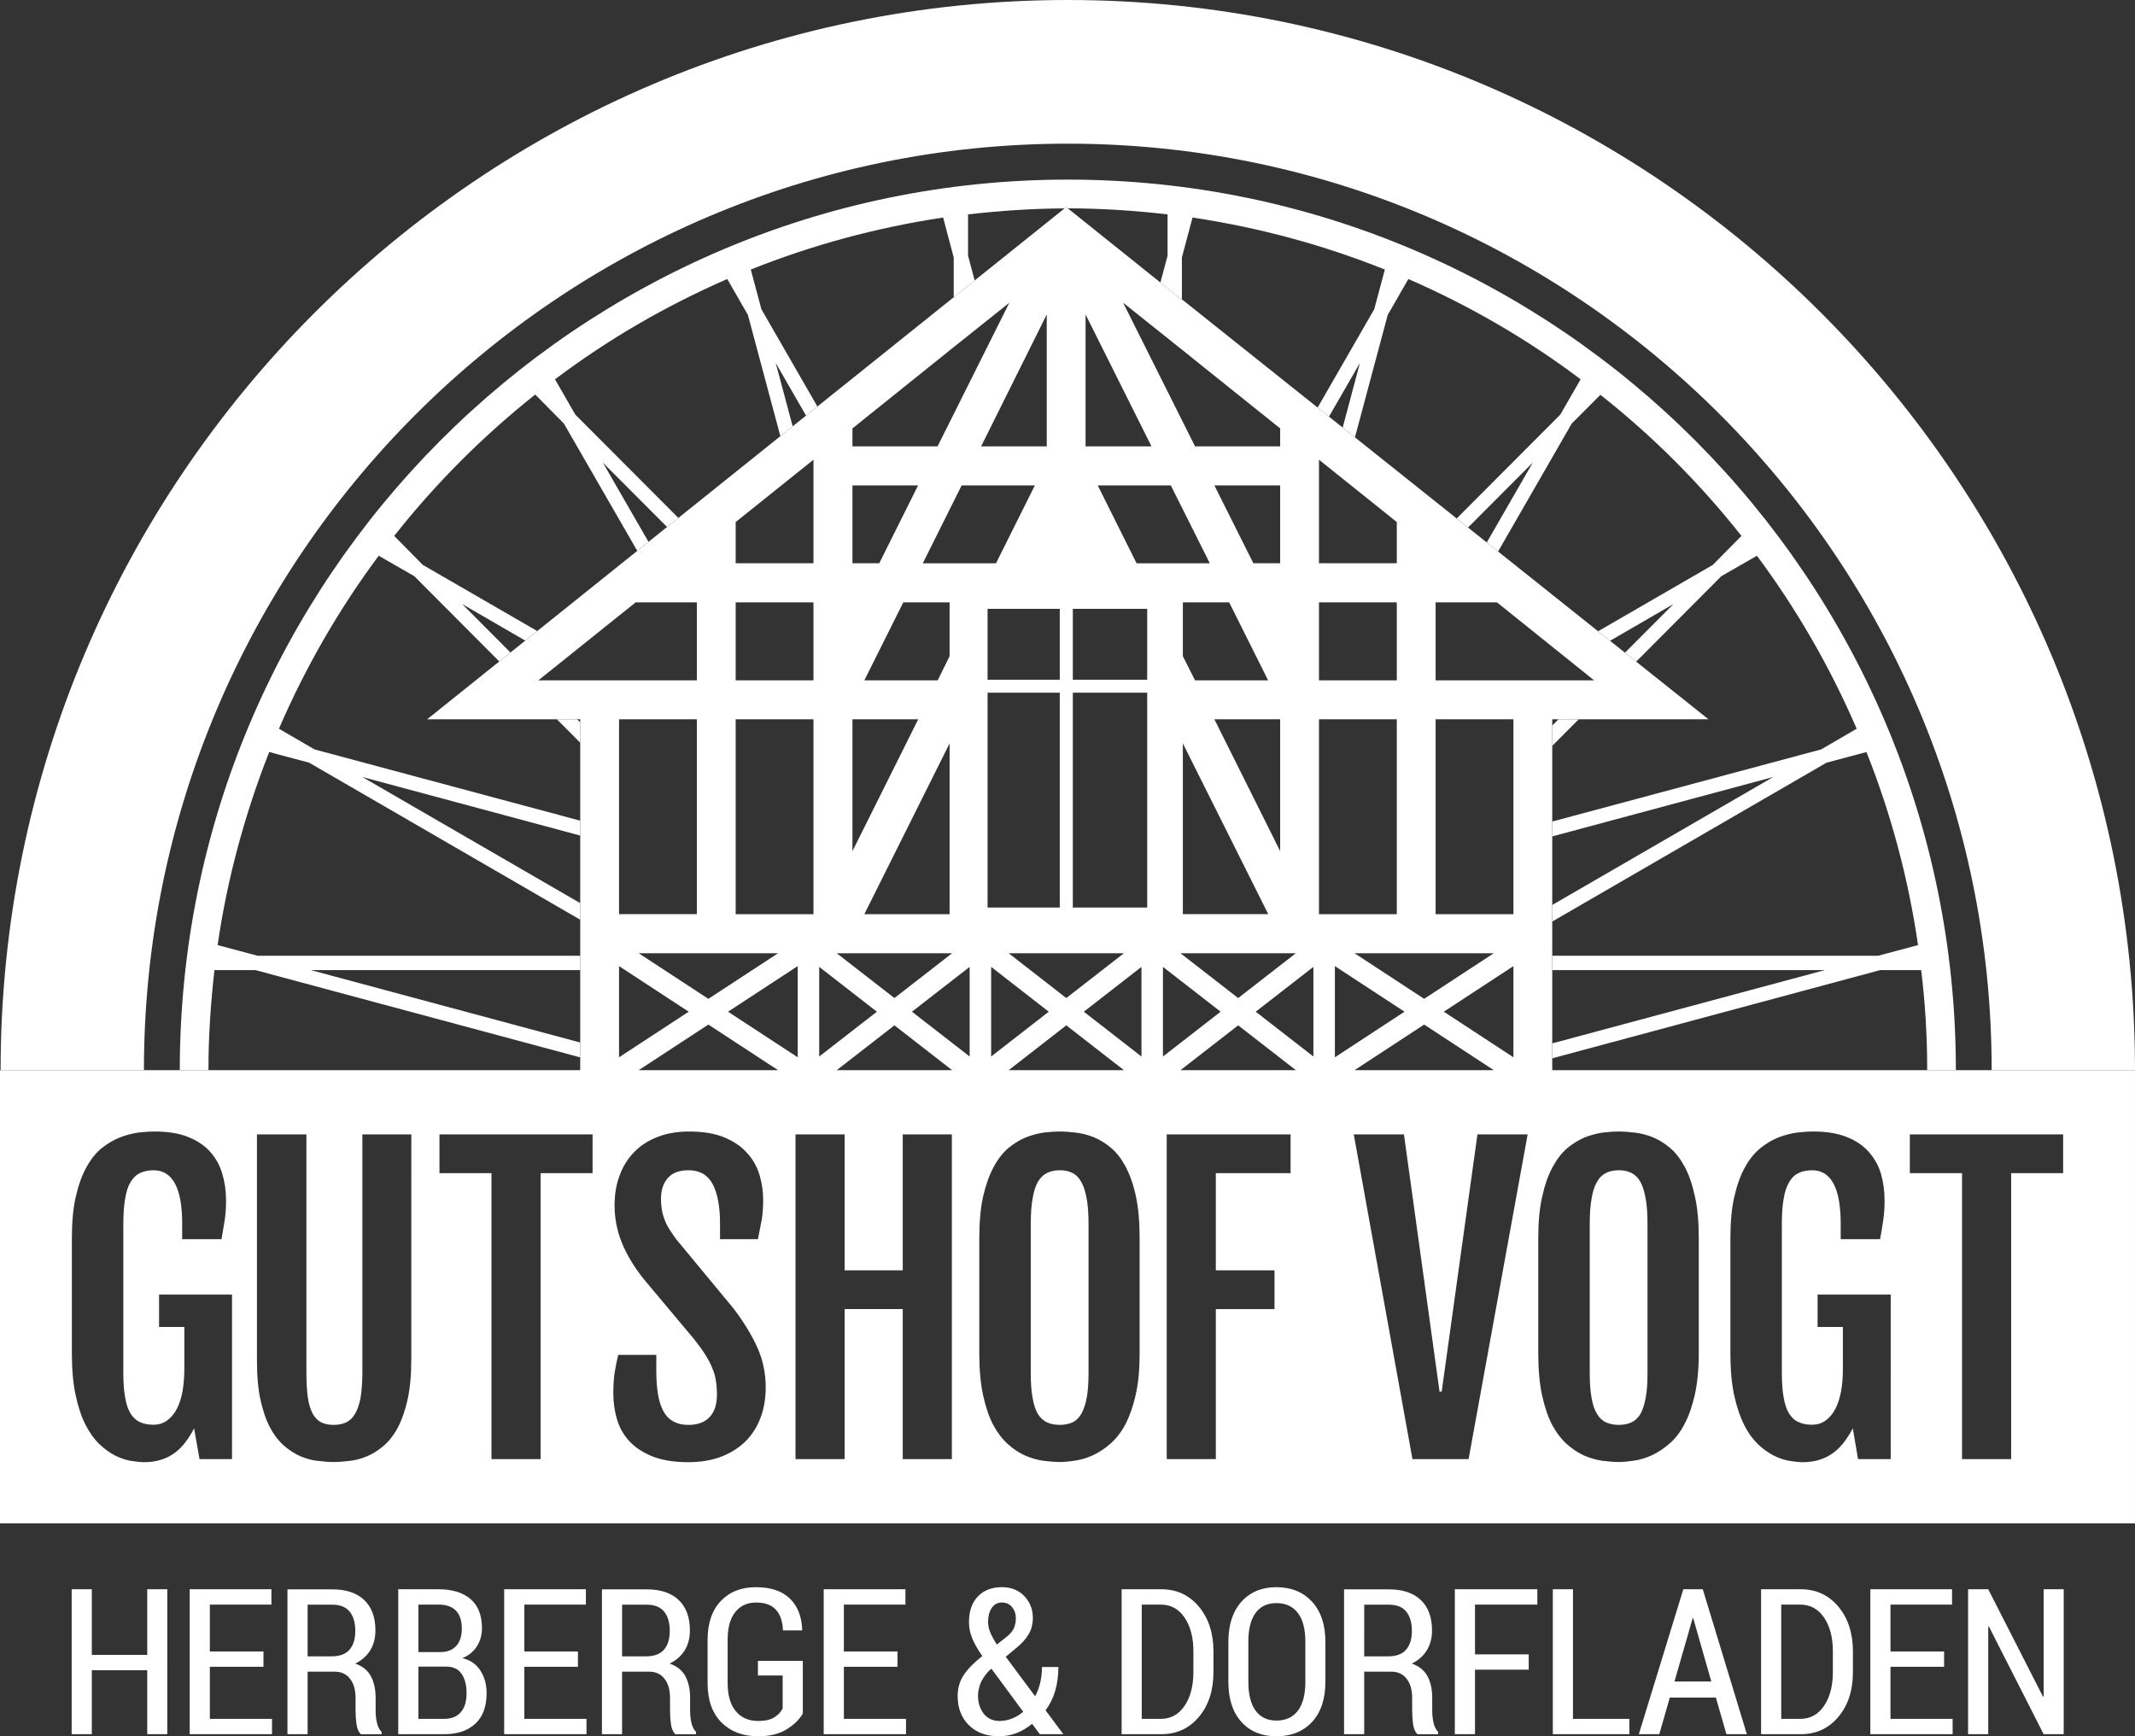
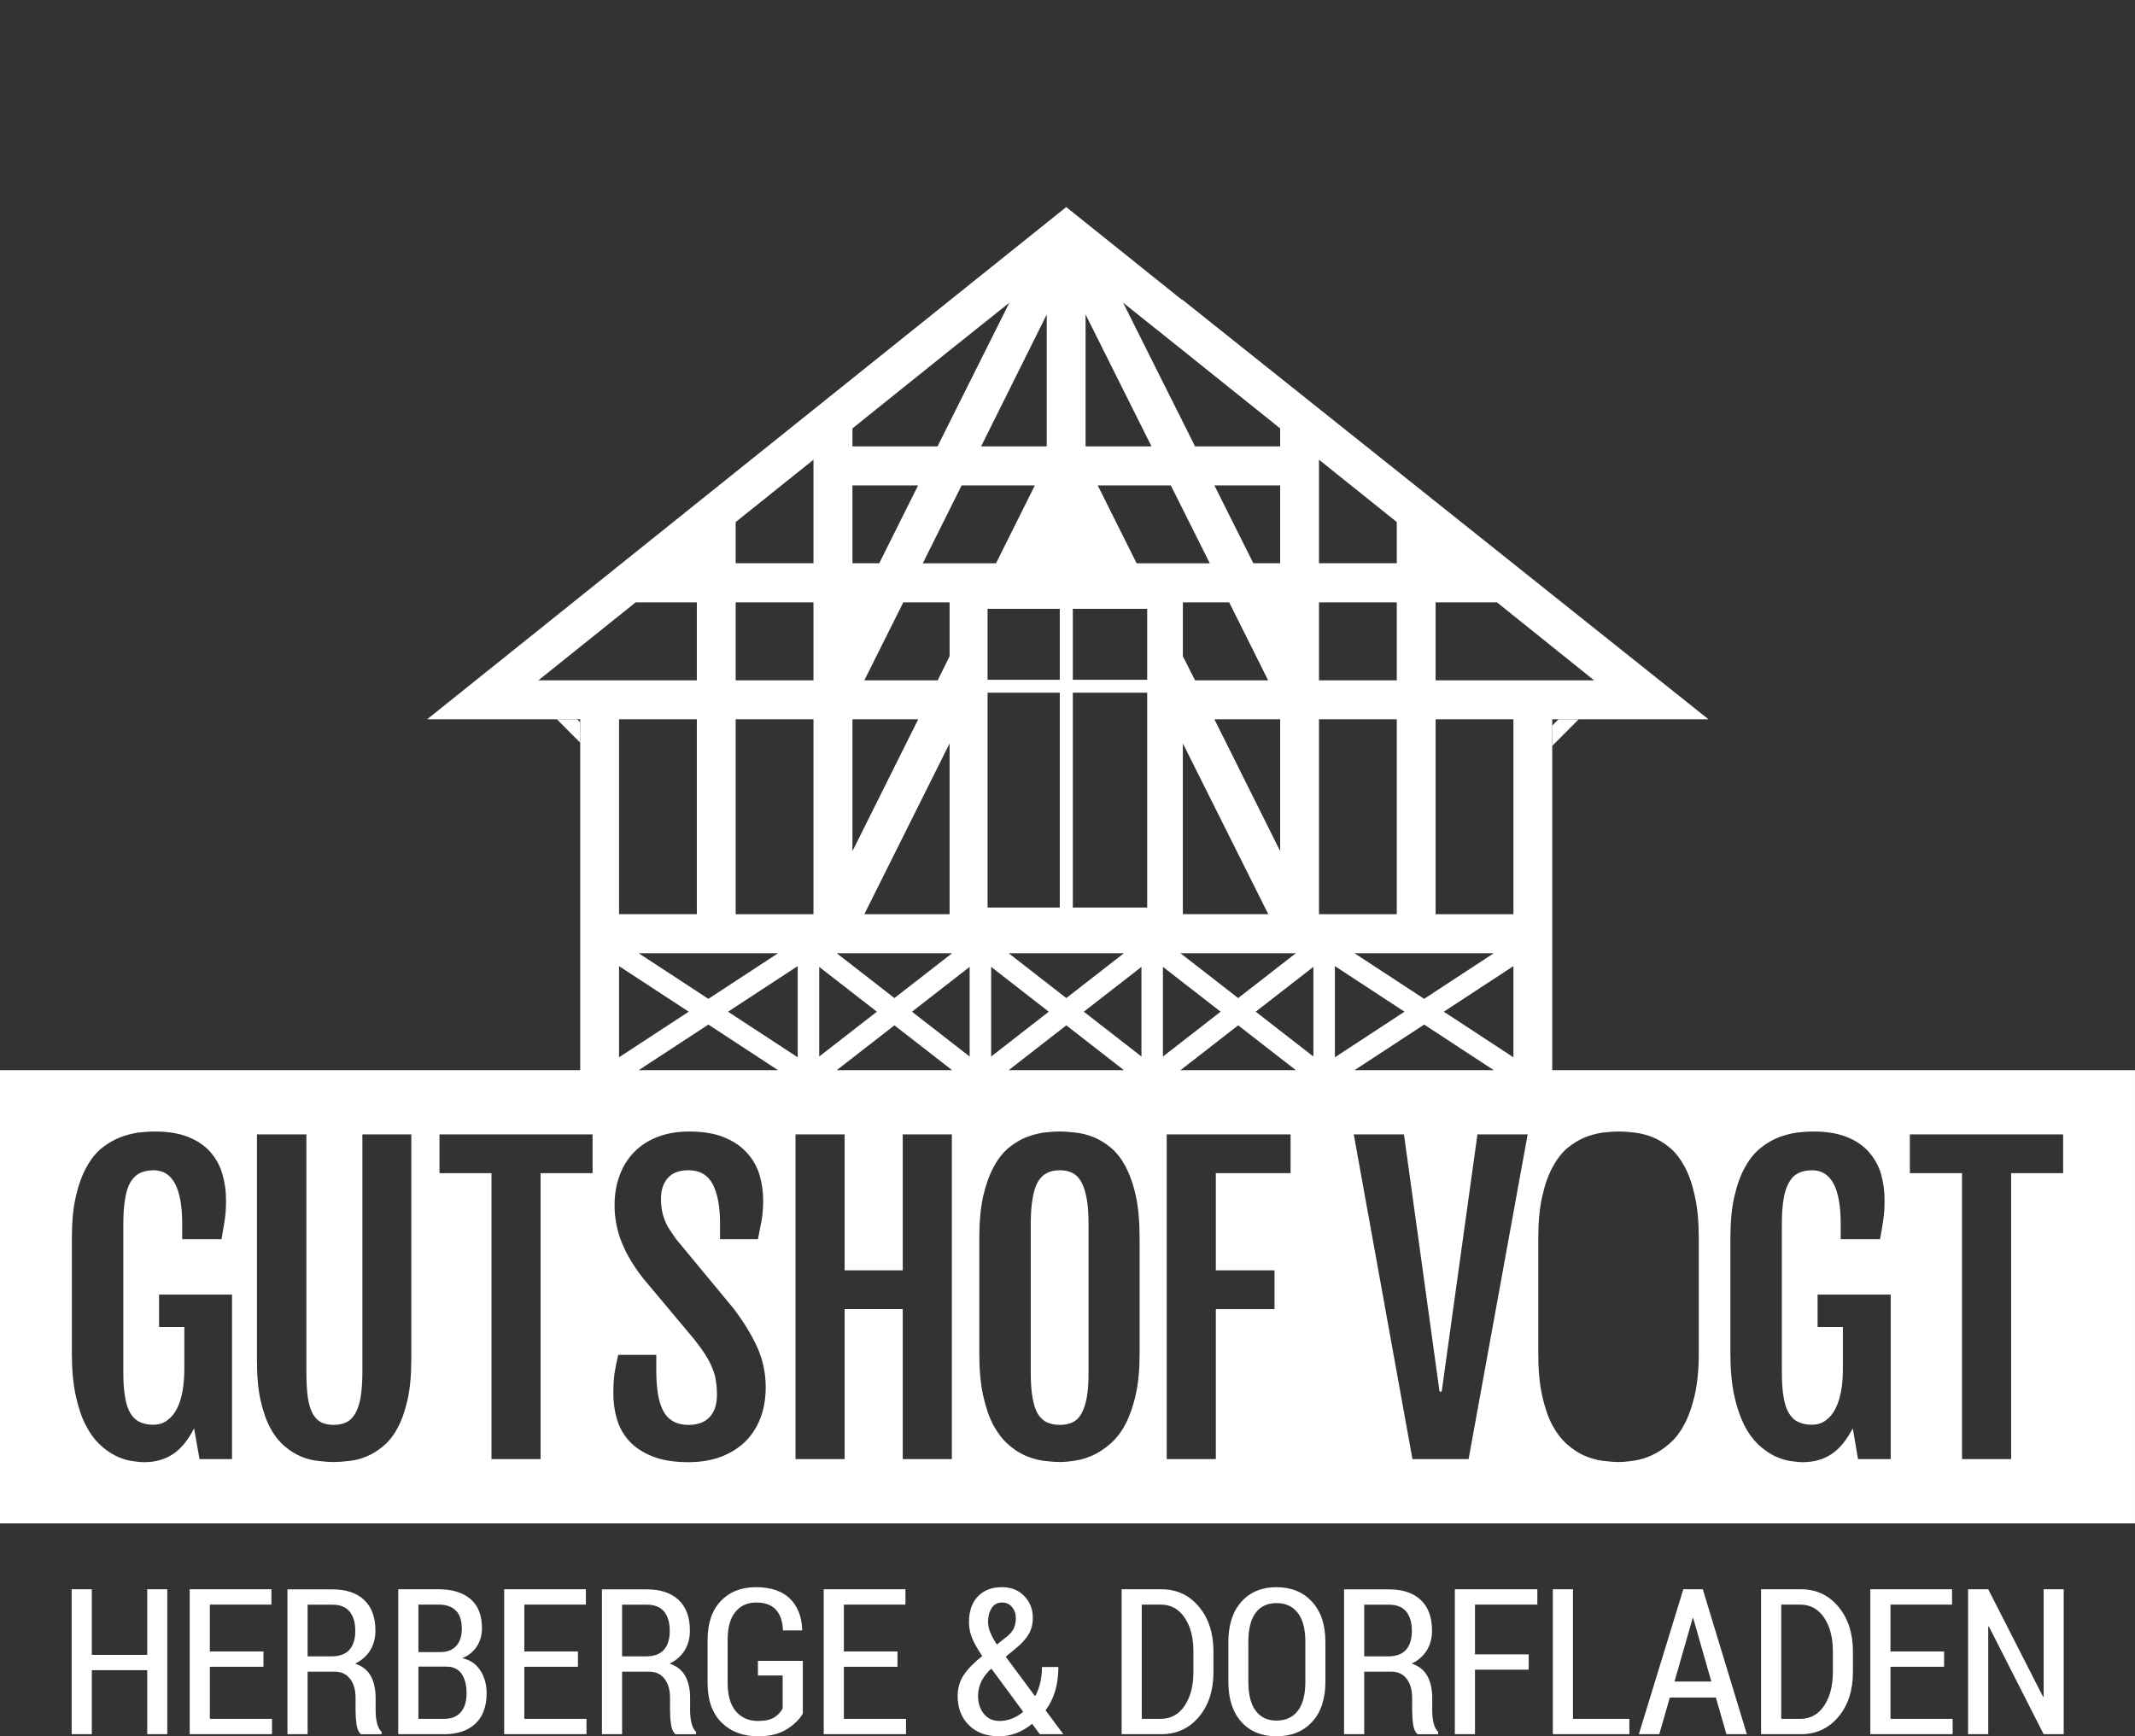
<svg xmlns="http://www.w3.org/2000/svg" version="1.1" id="Ebene_1" x="0px" y="0px" width="300px" height="244px" viewBox="0 0 300 244" style="enable-background:new 0 0 300 244;" xml:space="preserve">
  <rect x="0" y="0" width="300" height="244" fill="#333333" stroke="none" />
  <style type="text/css"> .st0{fill:#FFFFFF;} </style>
  <g>
    <path class="st0" d="M23.506,243.706h-2.818v-8.994h-7.786v8.994H10.07v-20.367h2.832v9.218h7.786v-9.218h2.818V243.706z M37.022,234.236h-7.534v7.316h8.734v2.154H26.655v-20.367h11.483v2.154h-8.651v6.588h7.534V234.236z M43.225,234.922v8.785h-2.832 v-20.353h6.32c1.925,0,3.414,0.499,4.465,1.496c1.051,0.997,1.576,2.428,1.576,4.292c0,1.063-0.244,1.99-0.732,2.782 c-0.489,0.792-1.193,1.412-2.115,1.859c1.014,0.346,1.747,0.932,2.198,1.757c0.451,0.826,0.677,1.845,0.677,3.059v1.778 c0,0.625,0.062,1.206,0.188,1.743c0.125,0.537,0.341,0.959,0.649,1.267v0.322h-2.917c-0.316-0.308-0.519-0.773-0.607-1.394 c-0.089-0.621-0.133-1.277-0.133-1.968v-1.724c0-1.139-0.257-2.041-0.774-2.704c-0.516-0.663-1.226-0.995-2.128-0.995H43.225z M43.225,232.767h3.349c1.144,0,1.989-0.31,2.532-0.932c0.545-0.621,0.816-1.502,0.816-2.642c0-1.168-0.265-2.074-0.796-2.719 c-0.529-0.645-1.334-0.967-2.413-0.967h-3.488V232.767z M55.96,243.706v-20.367h5.664c1.916,0,3.412,0.457,4.487,1.371 c1.074,0.914,1.611,2.285,1.611,4.113c0,0.97-0.244,1.826-0.733,2.567c-0.488,0.742-1.165,1.285-2.03,1.63 c1.098,0.242,1.942,0.819,2.532,1.727c0.591,0.91,0.886,1.975,0.886,3.197c0,1.874-0.527,3.304-1.583,4.288 c-1.055,0.984-2.514,1.476-4.374,1.476H55.96z M58.792,232.166h3.111c0.93,0,1.661-0.283,2.191-0.85 c0.53-0.567,0.796-1.384,0.796-2.452c0-1.124-0.277-1.967-0.831-2.528c-0.553-0.562-1.365-0.843-2.435-0.843h-2.832V232.166z M58.792,234.208v7.344h3.628c1.005,0,1.779-0.31,2.323-0.93c0.544-0.62,0.816-1.508,0.816-2.665c0-1.147-0.234-2.058-0.699-2.735 c-0.465-0.676-1.181-1.014-2.148-1.014H58.792z M81.21,234.236h-7.534v7.316h8.734v2.154H70.844v-20.367h11.483v2.154h-8.651v6.588 h7.534V234.236z M87.413,234.922v8.785h-2.832v-20.353h6.32c1.925,0,3.414,0.499,4.465,1.496c1.051,0.997,1.576,2.428,1.576,4.292 c0,1.063-0.244,1.99-0.732,2.782c-0.489,0.792-1.193,1.412-2.115,1.859c1.014,0.346,1.747,0.932,2.198,1.757 c0.451,0.826,0.677,1.845,0.677,3.059v1.778c0,0.625,0.062,1.206,0.188,1.743c0.125,0.537,0.341,0.959,0.649,1.267v0.322h-2.917 c-0.316-0.308-0.519-0.773-0.607-1.394c-0.089-0.621-0.133-1.277-0.133-1.968v-1.724c0-1.139-0.257-2.041-0.774-2.704 c-0.516-0.663-1.226-0.995-2.128-0.995H87.413z M87.413,232.767h3.349c1.144,0,1.989-0.31,2.532-0.932 c0.545-0.621,0.816-1.502,0.816-2.642c0-1.168-0.265-2.074-0.796-2.719c-0.529-0.645-1.334-0.967-2.413-0.967h-3.488V232.767z M112.808,240.811c-0.466,0.821-1.222,1.557-2.268,2.21c-1.047,0.653-2.384,0.979-4.012,0.979c-2.13,0-3.846-0.648-5.148-1.944 s-1.953-3.143-1.953-5.539v-6.043c0-2.359,0.618-4.187,1.855-5.483c1.237-1.296,2.879-1.944,4.926-1.944 c2.074,0,3.66,0.525,4.758,1.573c1.097,1.05,1.683,2.52,1.757,4.414l-0.027,0.084h-2.679c-0.048-1.277-0.379-2.25-0.998-2.916 c-0.618-0.667-1.542-1-2.77-1c-1.237,0-2.214,0.446-2.929,1.338c-0.717,0.892-1.075,2.188-1.075,3.888v6.081 c0,1.738,0.383,3.061,1.151,3.972c0.767,0.911,1.811,1.366,3.132,1.366c0.967,0,1.719-0.165,2.254-0.497 c0.534-0.331,0.932-0.753,1.193-1.266v-4.63h-3.474v-2.056h6.307V240.811z M126.111,234.236h-7.534v7.316h8.734v2.154h-11.566 v-20.367h11.482v2.154h-8.651v6.588h7.534V234.236z M134.566,238.349c0-1.128,0.291-2.124,0.872-2.987 c0.582-0.862,1.445-1.741,2.588-2.637c-0.633-0.914-1.102-1.741-1.409-2.483c-0.307-0.741-0.46-1.499-0.46-2.273 c0-1.548,0.415-2.756,1.249-3.623c0.832-0.867,1.96-1.301,3.384-1.301c1.292,0,2.339,0.418,3.139,1.252 c0.8,0.835,1.2,1.853,1.2,3.056c0,0.895-0.205,1.679-0.614,2.35c-0.409,0.671-0.99,1.31-1.745,1.916l-1.451,1.203l4.089,5.497 l0.084-0.014c0.288-0.541,0.514-1.154,0.677-1.839c0.162-0.686,0.244-1.42,0.244-2.203h2.303c0,1.222-0.15,2.341-0.446,3.357 c-0.299,1.016-0.749,1.926-1.354,2.728l2.497,3.357h-3.306l-1.074-1.455c-0.699,0.569-1.434,1.003-2.206,1.301 S141.241,244,140.385,244c-1.777,0-3.191-0.52-4.242-1.56C135.092,241.401,134.566,240.037,134.566,238.349z M140.469,241.846 c0.577,0,1.148-0.109,1.717-0.329c0.566-0.219,1.097-0.538,1.59-0.958l-4.465-6.057l-0.32,0.266 c-0.623,0.671-1.04,1.299-1.249,1.881c-0.21,0.583-0.314,1.126-0.314,1.63c0,1.026,0.27,1.877,0.809,2.553 S139.52,241.846,140.469,241.846z M138.837,227.926c0,0.478,0.104,0.972,0.313,1.483c0.21,0.511,0.519,1.076,0.928,1.694 l1.451-1.153c0.465-0.375,0.783-0.768,0.956-1.18c0.172-0.412,0.258-0.867,0.258-1.364c0-0.599-0.178-1.117-0.531-1.553 c-0.353-0.435-0.828-0.653-1.422-0.653c-0.624,0-1.105,0.26-1.445,0.78C139.006,226.5,138.837,227.149,138.837,227.926z M157.604,243.706v-20.367h5.581c2.157,0,3.918,0.816,5.28,2.448c1.363,1.632,2.044,3.73,2.044,6.295v2.896 c0,2.574-0.681,4.672-2.044,6.295c-1.362,1.623-3.123,2.434-5.28,2.434H157.604z M160.435,225.494v16.059h2.651 c1.423,0,2.547-0.612,3.369-1.836c0.824-1.224,1.235-2.807,1.235-4.75v-2.929c0-1.924-0.411-3.496-1.235-4.715 c-0.823-1.219-1.946-1.829-3.369-1.829H160.435z M186.238,236.334c0,2.415-0.623,4.297-1.87,5.645 c-1.246,1.348-2.916,2.021-5.01,2.021c-2.065,0-3.706-0.674-4.925-2.021c-1.219-1.348-1.828-3.229-1.828-5.645v-5.595 c0-2.406,0.612-4.29,1.836-5.651c1.223-1.362,2.862-2.042,4.918-2.042c2.084,0,3.752,0.681,5.002,2.042 c1.252,1.362,1.877,3.245,1.877,5.651V236.334z M183.42,230.697c0-1.772-0.353-3.117-1.06-4.036c-0.707-0.918-1.707-1.378-3-1.378 c-1.274,0-2.251,0.46-2.929,1.378c-0.68,0.919-1.019,2.264-1.019,4.036v5.637c0,1.79,0.342,3.147,1.025,4.071 c0.684,0.923,1.658,1.385,2.923,1.385c1.302,0,2.305-0.459,3.008-1.378c0.702-0.919,1.053-2.278,1.053-4.078V230.697z M191.692,234.922v8.785h-2.832v-20.353h6.32c1.925,0,3.414,0.499,4.465,1.496c1.051,0.997,1.576,2.428,1.576,4.292 c0,1.063-0.244,1.99-0.732,2.782c-0.489,0.792-1.193,1.412-2.115,1.859c1.014,0.346,1.747,0.932,2.198,1.757 c0.451,0.826,0.677,1.845,0.677,3.059v1.778c0,0.625,0.062,1.206,0.188,1.743c0.125,0.537,0.341,0.959,0.649,1.267v0.322h-2.917 c-0.316-0.308-0.519-0.773-0.607-1.394c-0.089-0.621-0.133-1.277-0.133-1.968v-1.724c0-1.139-0.257-2.041-0.774-2.704 c-0.516-0.663-1.226-0.995-2.128-0.995H191.692z M191.692,232.767h3.349c1.144,0,1.989-0.31,2.532-0.932 c0.545-0.621,0.816-1.502,0.816-2.642c0-1.168-0.265-2.074-0.796-2.719c-0.529-0.645-1.334-0.967-2.413-0.967h-3.488V232.767z M214.808,234.642h-7.549v9.064h-2.832v-20.367h11.594v2.154h-8.762v6.994h7.549V234.642z M221.026,241.552h7.925v2.154h-10.757 v-20.367h2.832V241.552z M241.107,238.559h-6.474l-1.478,5.148h-2.875l6.251-20.367h2.735l6.195,20.367h-2.873L241.107,238.559z M235.29,236.306h5.177l-2.54-8.897h-0.083L235.29,236.306z M247.459,243.706v-20.367h5.581c2.157,0,3.918,0.816,5.28,2.448 c1.363,1.632,2.044,3.73,2.044,6.295v2.896c0,2.574-0.681,4.672-2.044,6.295c-1.362,1.623-3.123,2.434-5.28,2.434H247.459z M250.29,225.494v16.059h2.651c1.423,0,2.547-0.612,3.369-1.836c0.824-1.224,1.235-2.807,1.235-4.75v-2.929 c0-1.924-0.411-3.496-1.235-4.715c-0.823-1.219-1.946-1.829-3.369-1.829H250.29z M273.175,234.236h-7.534v7.316h8.734v2.154 h-11.566v-20.367h11.483v2.154h-8.651v6.588h7.534V234.236z M289.982,243.706h-2.818l-7.702-15.149l-0.084,0.028v15.121h-2.832 v-20.367h2.832l7.702,15.107l0.084-0.028v-15.079h2.818V243.706z" />
    <g>
      <path class="st0" d="M151.94,166.108c-0.329-0.611-0.735-1.017-1.242-1.272c-0.508-0.254-1.092-0.382-1.776-0.382 c-0.685,0-1.294,0.127-1.801,0.382c-0.508,0.254-0.94,0.661-1.294,1.272c-0.33,0.585-0.585,1.373-0.735,2.365 c-0.179,0.966-0.255,2.187-0.255,3.663v20.754c0,1.424,0.076,2.594,0.255,3.535c0.15,0.941,0.405,1.679,0.735,2.264 c0.354,0.559,0.785,0.966,1.294,1.195c0.507,0.229,1.116,0.356,1.801,0.356c0.684,0,1.268-0.127,1.776-0.356 c0.506-0.229,0.912-0.636,1.242-1.195c0.33-0.585,0.584-1.323,0.762-2.264c0.178-0.941,0.253-2.111,0.253-3.535v-20.754 c0-1.475-0.075-2.696-0.253-3.663C152.524,167.482,152.271,166.693,151.94,166.108z" />
-       <path class="st0" d="M230.512,166.108c-0.329-0.611-0.762-1.017-1.268-1.272c-0.508-0.254-1.092-0.382-1.776-0.382 c-0.685,0-1.294,0.127-1.801,0.382c-0.508,0.254-0.94,0.661-1.269,1.272c-0.355,0.585-0.61,1.373-0.76,2.365 c-0.179,0.966-0.255,2.187-0.255,3.663v20.754c0,1.424,0.076,2.594,0.255,3.535c0.15,0.941,0.405,1.679,0.76,2.264 c0.329,0.559,0.761,0.966,1.269,1.195c0.507,0.229,1.116,0.356,1.801,0.356c0.684,0,1.268-0.127,1.776-0.356 c0.506-0.229,0.939-0.636,1.268-1.195c0.329-0.585,0.557-1.323,0.735-2.264c0.178-0.941,0.253-2.111,0.253-3.535v-20.754 c0-1.475-0.075-2.696-0.253-3.663C231.069,167.482,230.841,166.693,230.512,166.108z" />
      <path class="st0" d="M218.115,150.39v-49.312h21.945L166.09,42.077c-0.04-0.02-0.061-0.02-0.101-0.02l-13.45-10.779l-2.717-2.18 l-16.168,12.959l-73.628,59.021h21.503v49.312H0v63.688h299.999V150.39H218.115z M201.726,84.647h8.618l13.65,10.96h-22.268 V84.647z M201.726,101.078h10.933v27.391h-10.933V101.078z M202.876,142.174l9.783-6.407v12.815L202.876,142.174z M209.896,150.39 h-19.563l9.782-6.407L209.896,150.39z M190.332,133.959h19.565l-9.783,6.407L190.332,133.959z M212.658,133.959L212.658,133.959 l0.001,0.001L212.658,133.959z M185.337,64.603l10.933,8.76v5.793h-10.933V64.603z M185.337,84.647h10.933v10.96h-10.933V84.647z M170.64,101.078h9.241v18.53L170.64,101.078z M178.209,128.468h-12v-24L178.209,128.468z M172.714,84.647l5.476,10.96h-10.268 l-1.712-3.391v-7.569H172.714z M170.64,68.216h9.241v10.94h-3.764L170.64,68.216z M159.708,79.157l-5.457-10.94h10.268 l5.477,10.94H159.708z M182.086,133.959l-8.105,6.299l-8.105-6.299H182.086z M166.21,49.242l3.141,2.523l10.53,8.437v2.523 h-11.959l-10.107-20.185L166.21,49.242z M152.539,44.196l9.262,18.53h-9.262V44.196z M131.761,95.607h-10.308l5.476-10.96h6.503 v7.569L131.761,95.607z M133.433,104.469v24h-11.979L133.433,104.469z M129.667,79.157l5.456-10.94h10.289l-5.457,10.94H129.667z M138.768,97.343h10.147v30.197h-10.147V97.343z M139.271,135.876l8.096,6.298l-8.096,6.298V135.876z M149.831,144.091 l8.096,6.298h-16.191L149.831,144.091z M141.733,133.959h16.195l-8.098,6.299L141.733,133.959z M148.915,95.527h-10.147v-9.971 h10.147V95.527z M147.083,62.726h-9.22l9.22-18.53V62.726z M119.783,60.203l10.509-8.437l3.141-2.523l8.396-6.701l-10.087,20.185 h-11.959V60.203z M119.783,68.216h9.221l-5.457,10.94h-3.764V68.216z M119.783,101.078h9.241l-9.241,18.53V101.078z M133.785,133.959l-8.105,6.299l-8.105-6.299H133.785z M115.111,135.876l8.104,6.299l-8.104,6.299V135.876z M103.373,73.363 l10.933-8.76v14.553h-10.933V73.363z M103.373,84.647h10.933v10.96h-10.933V84.647z M103.373,101.078h10.933v27.391h-10.933 V101.078z M102.299,142.174l9.792-6.408v12.816L102.299,142.174z M89.746,133.959h19.581l-9.791,6.408L89.746,133.959z M96.774,142.174l-9.79,6.407v-12.814L96.774,142.174z M86.985,128.468v-27.391h10.932v27.391H86.985z M112.09,133.959 L112.09,133.959L112.09,133.959L112.09,133.959z M75.65,95.607l13.67-10.96h8.597v10.96H75.65z M32.601,205.048h-4.566 l-0.762-4.324c-0.862,1.679-1.852,2.9-2.993,3.637c-1.117,0.737-2.462,1.119-4.009,1.119c-0.533,0-1.142-0.076-1.852-0.178 c-0.71-0.127-1.445-0.356-2.207-0.737c-0.761-0.382-1.496-0.916-2.233-1.602c-0.71-0.687-1.369-1.577-1.953-2.721 c-0.583-1.119-1.04-2.518-1.395-4.171c-0.355-1.628-0.532-3.612-0.532-5.875v-16.176c0-2.289,0.177-4.248,0.557-5.875 c0.379-1.628,0.862-3.001,1.496-4.12c0.61-1.119,1.319-2.009,2.131-2.671c0.812-0.636,1.65-1.145,2.537-1.501 c0.862-0.331,1.724-0.559,2.562-0.687c0.863-0.102,1.649-0.153,2.384-0.153c1.852,0,3.4,0.254,4.668,0.763 c1.269,0.509,2.309,1.196,3.096,2.086c0.787,0.89,1.37,1.908,1.7,3.078c0.356,1.17,0.533,2.416,0.533,3.739 c0,0.992-0.051,1.882-0.177,2.721c-0.127,0.814-0.279,1.729-0.457,2.747H25.6v-2.187c0-4.985-1.346-7.503-4.009-7.503 c-0.735,0-1.369,0.127-1.902,0.382c-0.533,0.254-0.964,0.661-1.344,1.272c-0.356,0.585-0.61,1.373-0.762,2.365 c-0.178,0.966-0.255,2.187-0.255,3.663v20.678c0,1.424,0.077,2.594,0.255,3.535c0.152,0.967,0.406,1.704,0.762,2.289 c0.354,0.56,0.785,0.967,1.293,1.195c0.533,0.254,1.167,0.382,1.878,0.382c0.785,0,1.446-0.204,1.979-0.61 c0.558-0.407,1.015-0.941,1.369-1.653c0.356-0.687,0.609-1.501,0.787-2.442c0.15-0.941,0.252-1.984,0.252-3.078v-5.952h-3.551 v-4.553h10.25V205.048z M57.794,191.008c0,2.238-0.179,4.146-0.533,5.723c-0.356,1.577-0.838,2.925-1.421,3.993 c-0.584,1.068-1.269,1.908-2.005,2.518c-0.762,0.636-1.547,1.119-2.359,1.45s-1.599,0.534-2.41,0.61 c-0.787,0.102-1.523,0.153-2.181,0.153c-0.661,0-1.37-0.051-2.183-0.153c-0.786-0.076-1.573-0.28-2.384-0.61 c-0.786-0.331-1.573-0.814-2.309-1.45c-0.734-0.61-1.421-1.45-2.003-2.518c-0.585-1.068-1.041-2.391-1.397-3.968 c-0.355-1.577-0.506-3.484-0.506-5.748v-31.59h6.95v33.446c0,1.424,0.076,2.594,0.203,3.561c0.152,0.941,0.38,1.679,0.685,2.238 c0.305,0.559,0.71,0.967,1.192,1.221c0.483,0.229,1.066,0.356,1.752,0.356c0.683,0,1.268-0.127,1.774-0.356 c0.508-0.254,0.913-0.661,1.243-1.221c0.331-0.56,0.585-1.297,0.762-2.238c0.152-0.967,0.254-2.137,0.254-3.561v-33.446h6.876 V191.008z M83.265,164.862h-7.305v40.187h-6.901v-40.187h-7.306v-5.443h21.513V164.862z M106.834,199.326 c-0.508,1.297-1.218,2.391-2.157,3.306c-0.964,0.916-2.08,1.602-3.425,2.111c-1.319,0.483-2.842,0.737-4.491,0.737 c-2.08,0-3.78-0.28-5.149-0.839c-1.346-0.559-2.436-1.272-3.248-2.187s-1.37-1.933-1.7-3.103c-0.329-1.145-0.482-2.34-0.482-3.561 c0-0.967,0.05-1.882,0.152-2.696c0.126-0.839,0.305-1.729,0.533-2.696h5.352v2.213c0,1.246,0.078,2.314,0.23,3.256 c0.15,0.967,0.405,1.755,0.735,2.391c0.354,0.661,0.811,1.145,1.395,1.475c0.583,0.331,1.293,0.509,2.13,0.509 c1.295,0,2.309-0.356,2.994-1.094c0.685-0.712,1.039-1.78,1.039-3.154c0-0.712-0.049-1.374-0.151-1.959 c-0.077-0.61-0.254-1.196-0.507-1.78c-0.228-0.585-0.557-1.221-0.964-1.857c-0.406-0.661-0.939-1.374-1.573-2.187l-7.18-8.571 c-1.294-1.653-2.284-3.281-2.968-4.96c-0.685-1.653-1.041-3.434-1.041-5.316c0-1.526,0.229-2.925,0.711-4.171 c0.456-1.272,1.141-2.365,2.029-3.281c0.889-0.916,1.98-1.628,3.298-2.137c1.294-0.509,2.791-0.763,4.44-0.763 c2.005,0,3.679,0.28,5.025,0.865c1.344,0.559,2.409,1.323,3.195,2.238c0.813,0.915,1.37,1.958,1.7,3.103 c0.329,1.145,0.483,2.315,0.483,3.459c0,0.992-0.076,1.882-0.203,2.721c-0.152,0.814-0.33,1.729-0.533,2.747h-5.327v-2.187 c0-2.416-0.356-4.273-1.041-5.57c-0.684-1.272-1.827-1.933-3.374-1.933c-1.319,0-2.283,0.356-2.918,1.094 c-0.634,0.712-0.963,1.679-0.963,2.9c0,0.636,0.051,1.221,0.151,1.73c0.101,0.509,0.254,0.992,0.433,1.424 c0.177,0.432,0.405,0.865,0.684,1.272c0.253,0.407,0.557,0.839,0.888,1.297l8.043,9.716c1.446,1.908,2.562,3.739,3.348,5.494 c0.786,1.755,1.167,3.612,1.167,5.57C107.594,196.553,107.341,198.029,106.834,199.326z M89.747,150.39l9.79-6.407l9.79,6.407 H89.747z M133.751,205.048h-6.901v-21.085h-8.168v21.085h-6.901v-45.63h6.901v19.101h8.168v-19.101h6.901V205.048z M117.575,150.39l8.105-6.299l8.105,6.299H117.575z M136.251,148.474l-8.106-6.3l8.106-6.3V148.474z M136.251,133.96 L136.251,133.96L136.251,133.96L136.251,133.96z M160.135,190.195c0,2.264-0.177,4.197-0.557,5.824 c-0.356,1.628-0.864,3.027-1.447,4.146c-0.609,1.145-1.319,2.035-2.106,2.721c-0.785,0.687-1.598,1.221-2.41,1.602 c-0.838,0.382-1.649,0.636-2.486,0.763c-0.813,0.127-1.548,0.204-2.207,0.204c-0.712,0-1.523-0.076-2.36-0.178 c-0.862-0.127-1.7-0.381-2.536-0.737c-0.837-0.382-1.649-0.916-2.41-1.602c-0.762-0.687-1.447-1.577-2.056-2.696 c-0.583-1.119-1.065-2.518-1.421-4.171c-0.356-1.628-0.533-3.612-0.533-5.875v-16.176c0-2.289,0.177-4.248,0.533-5.875 c0.38-1.628,0.862-3.001,1.472-4.12c0.583-1.119,1.293-2.009,2.055-2.671c0.787-0.636,1.572-1.145,2.436-1.501 c0.837-0.331,1.673-0.559,2.511-0.687c0.838-0.102,1.598-0.153,2.309-0.153c0.684,0,1.421,0.051,2.258,0.153 c0.836,0.102,1.649,0.305,2.486,0.636c0.811,0.331,1.622,0.814,2.409,1.475c0.787,0.636,1.473,1.526,2.082,2.645 c0.583,1.119,1.089,2.493,1.445,4.146c0.356,1.628,0.533,3.637,0.533,5.952V190.195z M160.392,148.474l-8.098-6.299l8.098-6.299 V148.474z M160.392,133.96L160.392,133.96L160.392,133.96L160.392,133.96z M161.197,127.54h-10.449V97.343h10.449V127.54z M161.197,95.527h-10.449v-9.971h10.449V95.527z M163.412,135.876l8.104,6.299l-8.104,6.299V135.876z M181.346,164.862h-10.503 v13.659h8.245v5.443h-8.245v21.085h-6.901v-45.63h17.405V164.862z M165.877,150.39l8.105-6.299l8.105,6.299H165.877z M184.552,148.474l-8.106-6.3l8.106-6.3V148.474z M184.552,133.96L184.552,133.96L184.552,133.96L184.552,133.96z M185.337,101.078h10.933v27.391h-10.933V101.078z M187.572,135.768l9.781,6.407l-9.781,6.407V135.768z M206.359,205.048h-7.889 l-8.245-45.63h7.052l4.999,36.142h0.304l5.023-36.142h7.054L206.359,205.048z M238.706,190.195c0,2.264-0.203,4.197-0.558,5.824 c-0.38,1.628-0.862,3.027-1.472,4.146c-0.609,1.145-1.293,2.035-2.106,2.721c-0.785,0.687-1.598,1.221-2.41,1.602 c-0.838,0.382-1.649,0.636-2.462,0.763c-0.838,0.127-1.573,0.204-2.232,0.204c-0.71,0-1.496-0.076-2.359-0.178 c-0.863-0.127-1.701-0.381-2.536-0.737c-0.838-0.382-1.624-0.916-2.411-1.602c-0.761-0.687-1.447-1.577-2.056-2.696 c-0.583-1.119-1.065-2.518-1.421-4.171c-0.356-1.628-0.533-3.612-0.533-5.875v-16.176c0-2.289,0.177-4.248,0.557-5.875 c0.356-1.628,0.838-3.001,1.447-4.12c0.61-1.119,1.293-2.009,2.056-2.671c0.786-0.636,1.598-1.145,2.435-1.501 c0.838-0.331,1.673-0.559,2.511-0.687c0.838-0.102,1.599-0.153,2.309-0.153c0.684,0,1.447,0.051,2.258,0.153 c0.838,0.102,1.649,0.305,2.486,0.636c0.811,0.331,1.622,0.814,2.411,1.475c0.785,0.636,1.471,1.526,2.08,2.645 c0.608,1.119,1.091,2.493,1.445,4.146c0.38,1.628,0.558,3.637,0.558,5.952V190.195z M265.674,205.048h-4.592l-0.736-4.324 c-0.888,1.679-1.876,2.9-3.018,3.637c-1.117,0.737-2.462,1.119-4.009,1.119c-0.533,0-1.14-0.076-1.852-0.178 c-0.71-0.127-1.445-0.356-2.207-0.737c-0.761-0.382-1.496-0.916-2.233-1.602c-0.71-0.687-1.369-1.577-1.953-2.721 c-0.557-1.119-1.039-2.518-1.395-4.171c-0.355-1.628-0.533-3.612-0.533-5.875v-16.176c0-2.289,0.178-4.248,0.557-5.875 c0.38-1.628,0.864-3.001,1.498-4.12c0.609-1.119,1.344-2.009,2.155-2.671c0.787-0.636,1.624-1.145,2.513-1.501 c0.862-0.331,1.724-0.559,2.587-0.687c0.838-0.102,1.624-0.153,2.36-0.153c1.85,0,3.399,0.254,4.668,0.763 c1.293,0.509,2.308,1.196,3.094,2.086c0.786,0.89,1.37,1.908,1.725,3.078c0.33,1.17,0.508,2.416,0.508,3.739 c0,0.992-0.051,1.882-0.178,2.721c-0.102,0.814-0.279,1.729-0.456,2.747h-5.531v-2.187c0-4.985-1.346-7.503-4.009-7.503 c-0.735,0-1.37,0.127-1.902,0.382c-0.533,0.254-0.964,0.661-1.319,1.272c-0.356,0.585-0.634,1.373-0.787,2.365 c-0.177,0.966-0.253,2.187-0.253,3.663v20.678c0,1.424,0.076,2.594,0.253,3.535c0.153,0.967,0.407,1.704,0.762,2.289 c0.356,0.56,0.787,0.967,1.319,1.195c0.507,0.254,1.141,0.382,1.877,0.382c0.762,0,1.422-0.204,1.954-0.61 c0.558-0.407,1.015-0.941,1.369-1.653c0.356-0.687,0.609-1.501,0.786-2.442c0.178-0.941,0.255-1.984,0.255-3.078v-5.952h-3.553 v-4.553h10.275V205.048z M289.901,164.862h-7.305v40.187h-6.901v-40.187h-7.331v-5.443h21.538V164.862z" />
    </g>
    <g>
-       <path class="st0" d="M150.045,0C67.351,0,0.085,67.477,0.085,150.38h20.139c0-71.798,58.243-130.19,129.82-130.19 c71.573,0,129.816,58.391,129.816,130.19H300C300,67.477,232.736,0,150.045,0z" />
      <g>
        <polygon class="st0" points="218.998,101.078 218.115,101.963 218.115,104.814 221.838,101.078 " />
        <polygon class="st0" points="81.529,104.369 81.529,101.518 81.089,101.078 78.249,101.078 " />
-         <path class="st0" d="M30.133,136.328h5.761l45.635,12.266v-2.089l-37.861-10.177h37.861v-2.019H36.175l-5.597-1.494 c1.369-9.449,3.867-18.535,7.249-27.136l5.599,1.494l38.102,22.073v-2.33l-30.611-17.724l30.611,8.228v-2.09l-37.337-10.015 l-4.996-2.907c3.747-8.682,8.459-16.839,14.019-24.31l4.994,2.867l11.949,11.992l1.574-1.261l-6.796-6.813l8.877,5.145 l1.68-1.347l-16.074-9.29l-4.028-4.079c5.8-7.349,12.445-14.012,19.817-19.868l4.028,4.079l10.311,17.892l1.58-1.266 l-6.414-11.133l9.021,9.044l1.589-1.274L80.845,58.27l-2.86-4.967c7.452-5.613,15.586-10.338,24.207-14.093l2.901,5.048 l4.56,17.038l1.729-1.386l-2.383-8.908l4.261,7.402l1.595-1.278l-7.87-13.675l-1.489-5.572 c8.579-3.433,17.642-5.896,27.027-7.309l1.489,5.613v5.588l2.943-2.359l-0.929-3.471v-5.815c4.485-0.508,8.97-0.82,13.563-0.84 l0.233-0.186l0.223,0.179c4.752,0,9.424,0.323,14.015,0.848v5.815l-1.007,3.764l2.936,2.353c0.034,0,0.055,0.005,0.085,0.017 v-5.892l1.491-5.613c9.427,1.413,18.448,3.876,27.027,7.309l-1.489,5.572l-7.957,13.825l1.597,1.274l4.346-7.548l-2.422,9.083 l1.724,1.375l4.604-17.202l2.901-5.048c8.618,3.755,16.757,8.48,24.206,14.093l-2.86,4.967l-14.555,14.592l1.593,1.27 l9.096-9.119l-6.463,11.219l1.592,1.27l10.348-17.981l4.028-4.038c7.371,5.815,14.017,12.478,19.819,19.827l-4.028,4.079 l-16.115,9.321l1.679,1.339l8.918-5.168l-6.822,6.84l1.577,1.258l11.972-12.015l4.996-2.867 c5.558,7.471,10.27,15.628,14.015,24.31l-4.994,2.907l-37.781,10.134v2.09l31.055-8.347l-31.055,17.981v2.33l38.546-22.33 l5.599-1.494c3.424,8.601,5.881,17.687,7.249,27.136l-5.599,1.494h-45.795v2.019h38.304l-38.304,10.296v2.099l46.079-12.395 h5.759c0.564,4.604,0.846,9.288,0.846,14.053h4.028c0-69.012-55.987-125.142-124.781-125.142 c-68.796,0-124.785,56.13-124.785,125.142h4.028C29.287,145.615,29.61,140.931,30.133,136.328z" />
      </g>
    </g>
  </g>
</svg>